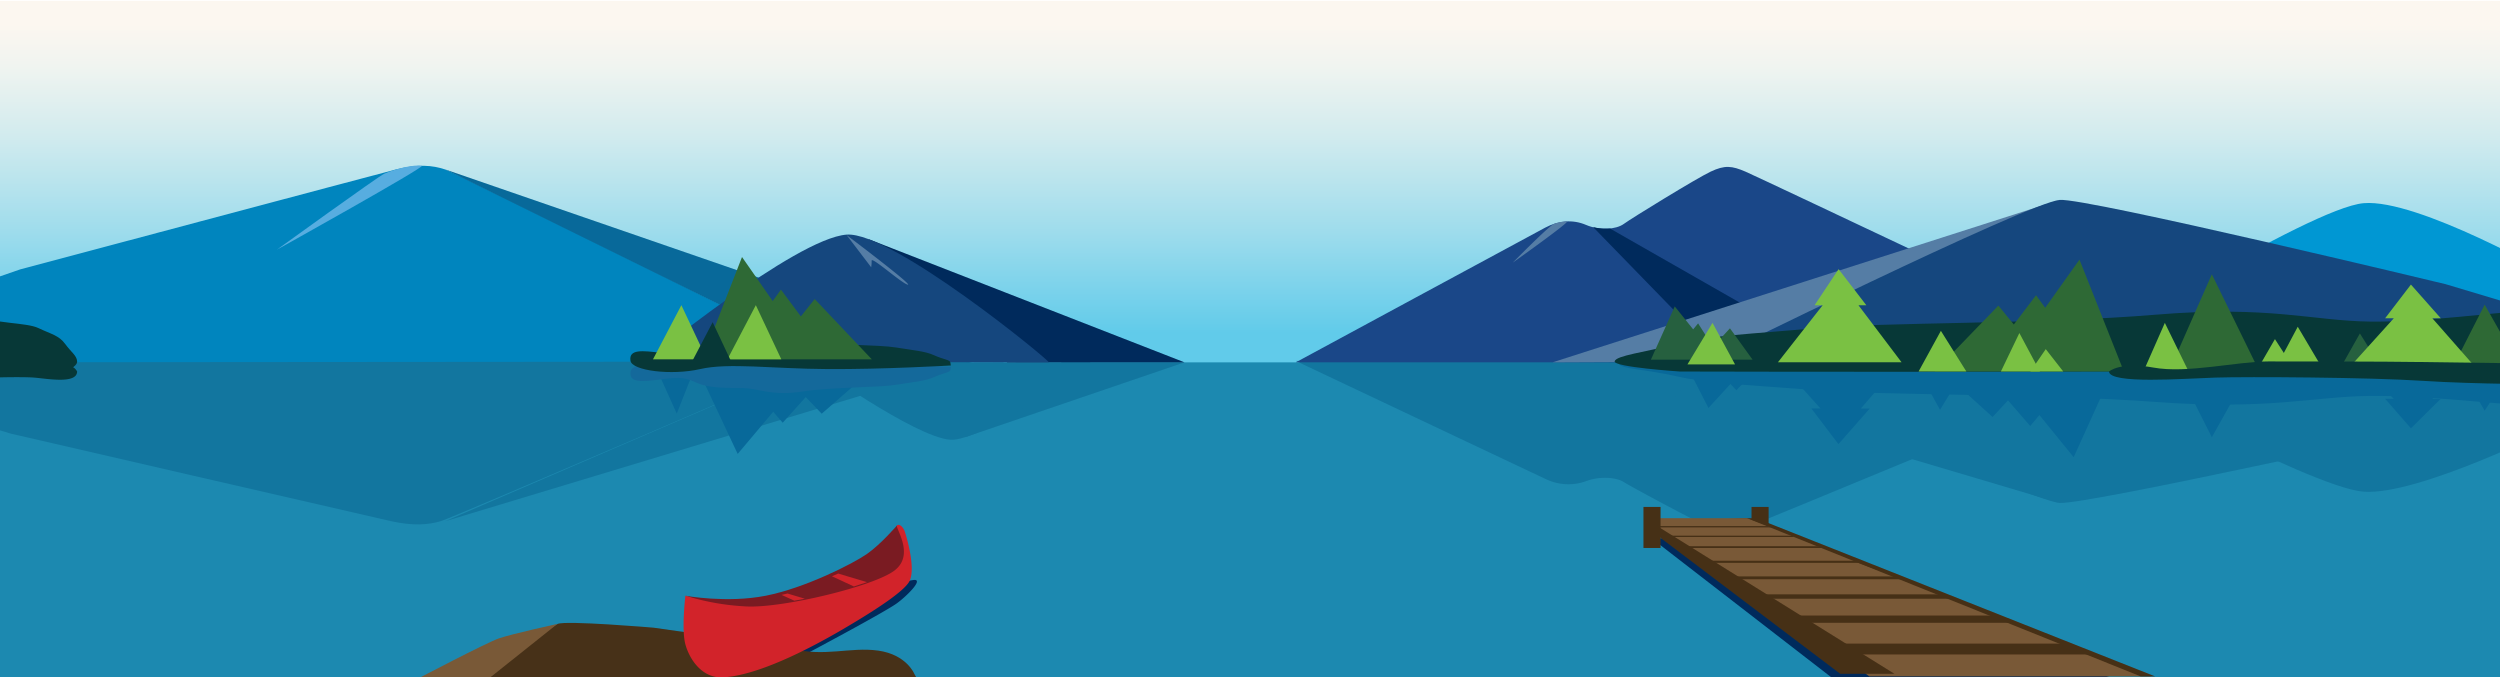
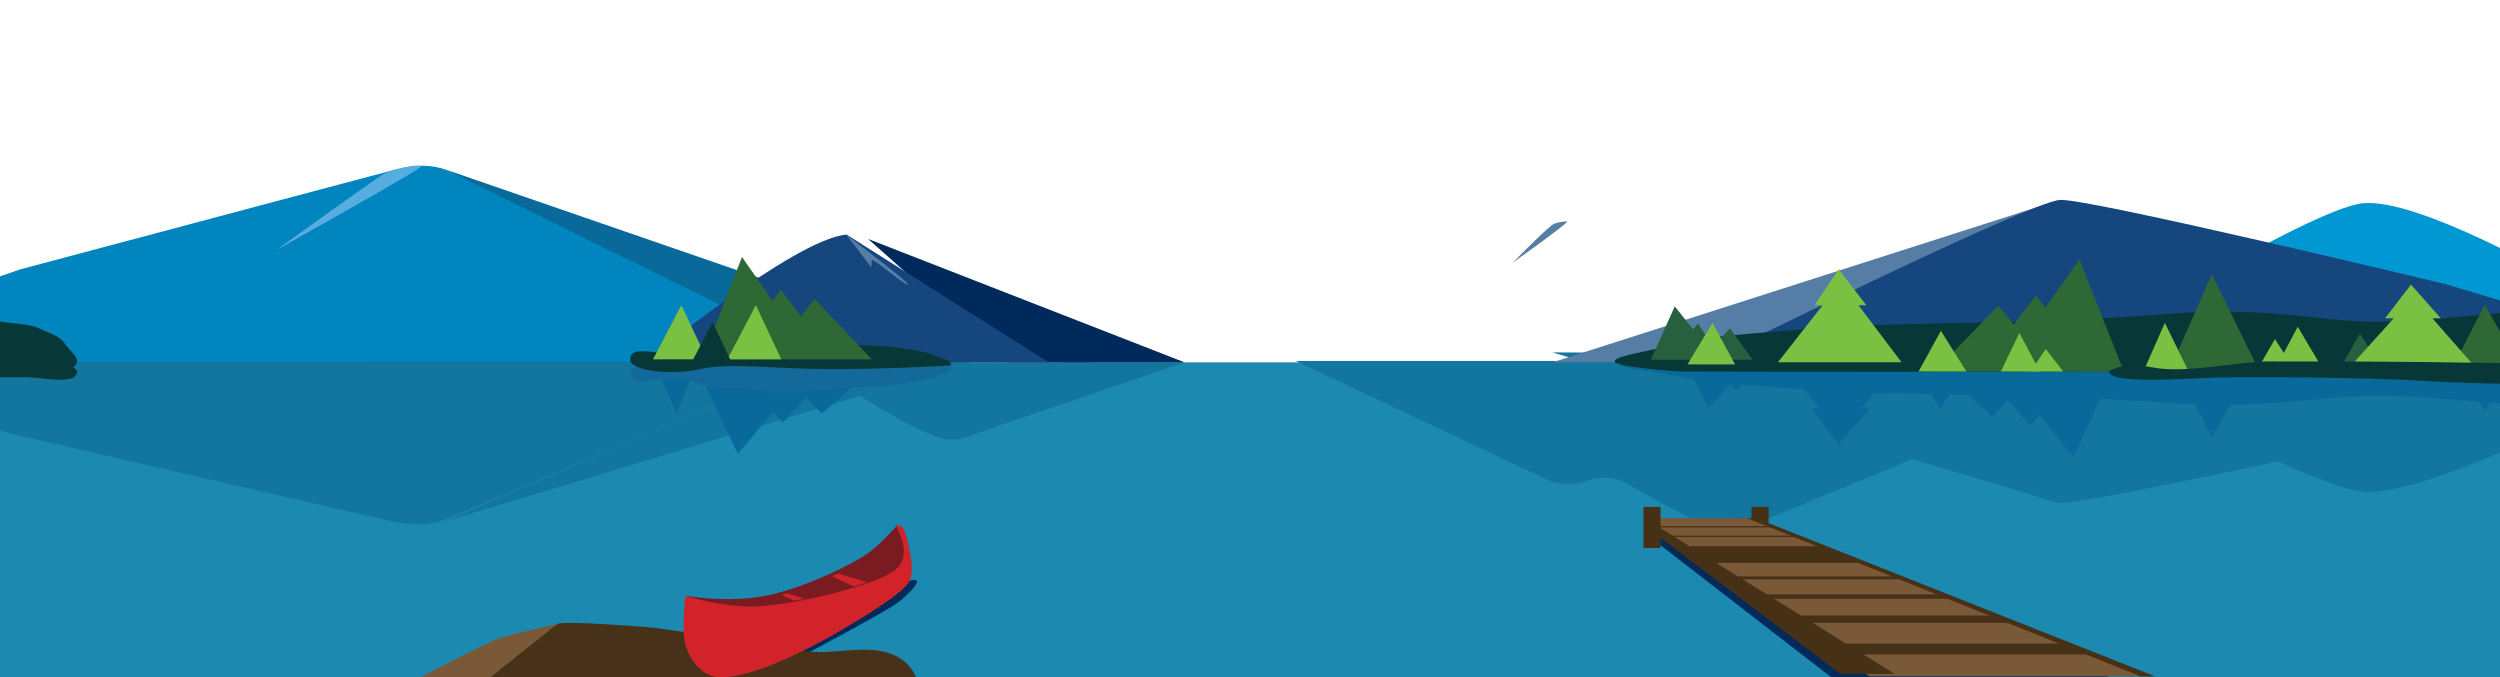
<svg xmlns="http://www.w3.org/2000/svg" id="Lake" viewBox="0 0 861.31 233.31">
  <defs>
    <style>.cls-1{fill:url(#linear-gradient);}.cls-2{fill:#0097d3;}.cls-3{fill:#1c89b0;}.cls-4{fill:#12769f;}.cls-5{fill:#08699a;}.cls-6{fill:#002a5c;}.cls-7{fill:#0085be;}.cls-8{fill:#15477e;}.cls-9{fill:#57ade0;}.cls-10{fill:#557da5;}.cls-11{fill:#1a4788;}.cls-12{fill:#073837;}.cls-13{fill:#2e6935;}.cls-14{fill:#7ac143;}.cls-15{fill:#26603f;}.cls-16{fill:#7a1b22;}.cls-17{fill:#d2232a;}.cls-18{fill:#473118;}.cls-19{fill:#795937;}.cls-20{fill:#14699b;}.cls-21{fill:#463016;}</style>
    <linearGradient id="linear-gradient" x1="434.4" y1="204.39" x2="434.4" y2="0.29" gradientUnits="userSpaceOnUse">
      <stop offset="0.44" stop-color="#61cbea" />
      <stop offset="0.61" stop-color="#9edcec" />
      <stop offset="0.77" stop-color="#d1ebee" />
      <stop offset="0.89" stop-color="#f0f4f0" />
      <stop offset="0.96" stop-color="#fcf7f0" />
    </linearGradient>
  </defs>
-   <rect id="sky" class="cls-1" x="-21.97" y="0.29" width="912.75" height="204.1" />
  <path class="cls-2" d="M-34.47,96.11C-12,109,8.32,121.88,8.32,121.88l-43-.56" />
  <rect id="lake-2" data-name="lake" class="cls-3" x="-37.93" y="124.84" width="917.48" height="111.81" />
  <polygon class="cls-4" points="332.57 150.6 408.1 124.83 365.78 124.83 332.57 150.6" />
  <path class="cls-4" d="M-35.19,121.4v16.33l39,11.69s123.27,28.44,130.89,30.13,12.8,1.28,17.17,0,135.78-57.91,135.78-57.91Z" />
  <polygon class="cls-4" points="345.93 121.41 153.38 179.57 287.69 121.66 345.93 121.41" />
  <path class="cls-4" d="M327.47,151.51c-12.27-.8-48.1-26.54-48.1-26.54l96.32-.14C376.49,124.83,338.34,152.21,327.47,151.51Z" />
  <path class="cls-4" d="M327.47,148s15.94-10.51,14.61-10.35-8.65,6-8.65,5a6.72,6.72,0,0,0-.11-1.38Z" />
  <path class="cls-4" d="M446.43,124.35s81.27,38.44,85.9,40.59a17.88,17.88,0,0,0,14.13.82c4.62-1.73,10.33-1.38,13,.33s25,13.72,29.9,15.75,7.34,1.75,12,0,139.18-57.49,139.18-57.49Z" />
  <path class="cls-4" d="M879.72,147.4s-46.7,23.39-65.39,22S716.24,124,716.24,124l163.58,1.31Z" />
  <path class="cls-4" d="M521.17,151.45s12.6,11.22,14.26,11.72a15.26,15.26,0,0,0,4.44.72C541.12,163.87,521.17,151.45,521.17,151.45Z" />
  <path class="cls-4" d="M548.86,162.19,583,131.47l20.44,5.93-48.66,24.31s-.64,0-1.58,0A19,19,0,0,0,548.86,162.19Z" />
  <polygon class="cls-4" points="534.86 121.41 709.57 173.28 587.71 121.63 534.86 121.41" />
  <path class="cls-4" d="M877.48,121.4v15.28l-35,9.71S718.64,174,709.57,173.27c-11.18-.94-121.86-51.66-121.86-51.66Z" />
  <polygon class="cls-5" points="252.81 124.36 259.69 132.06 265.72 124.36 262.62 124.36 252.81 124.36" />
  <polygon class="cls-5" points="252.02 129.41 257.58 121.36 247.03 121.36 252.02 129.41" />
  <polygon class="cls-5" points="300.34 127.07 296.48 121.36 303.81 121.36 300.34 127.07" />
  <polygon class="cls-5" points="243.1 123.7 244.71 121.36 241.65 121.36 243.1 123.7" />
  <path class="cls-5" d="M-31.69,123.7s35,.34,46.56.51,40.88.18,51.7.18,28.11-3.72,39.63-1.86,31,.93,39,.7,46.5,2,46.31-1.87-27.44.19-40.42-1.83-55.1-.32-66.19,0-53.21.08-71.39-1-45.22-1-45.22-1Z" />
  <path class="cls-5" d="M879.72,140.41c-22.23-1.39-43.77-4.2-63.29-4s-34.71,4.94-73.75,2.07-94.89-2.26-117.12-4.05-36.33-2.17-47.72-4.74-19.52-2.57-20.06-4.35,21-4,21-4,63.06-.19,132.46,0,168.48,0,168.48,0Z" />
  <polygon class="cls-5" points="714.43 157.52 729.72 123.8 688.82 123.8 664.54 123.8 686.49 143.66 691.81 137.94 699.46 146.77 702.62 142.99 714.43 157.52" />
  <polygon class="cls-5" points="762.03 150.65 778.36 121.46 747.27 121.36 762.03 150.65" />
  <polygon class="cls-5" points="856.03 141.5 869 121.43 844.29 121.36 856.03 141.5" />
  <polygon class="cls-5" points="745.84 136.01 754 121.41 738.46 121.36 745.84 136.01" />
  <polygon class="cls-5" points="700.83 121.36 693.47 129.59 687.03 121.36 690.35 121.36 700.83 121.36" />
  <polygon class="cls-5" points="679.29 121.36 674.3 126.94 669.93 121.36 672.18 121.36 679.29 121.36" />
  <polygon class="cls-5" points="668.38 141.19 677.02 127.04 660.61 127.04 668.38 141.19" />
  <polygon class="cls-5" points="668.49 125.47 671 121.36 666.23 121.36 668.49 125.47" />
  <polygon class="cls-5" points="588.6 140.56 578.77 121.36 605.05 121.36 620.65 121.36 606.54 132.67 603.13 129.41 598.21 134.44 596.18 132.29 588.6 140.56" />
  <polygon class="cls-5" points="593.77 129.41 588.21 121.36 598.76 121.36 593.77 129.41" />
  <polygon class="cls-5" points="813.04 132.82 821.21 121.4 805.65 121.36 813.04 132.82" />
  <polygon class="cls-5" points="791.63 134.84 799.31 123.49 784.74 123.49 791.63 134.84" />
  <polygon class="cls-5" points="783.77 131.12 789.37 123.49 778.73 123.49 783.77 131.12" />
  <polygon class="cls-5" points="602.69 123.7 601.08 121.36 604.14 121.36 602.69 123.7" />
  <polygon class="cls-5" points="641.11 140.74 644.17 140.74 633.39 153.01 624.06 140.73 627.2 140.73 609.82 121.36 621.97 121.36 657.85 121.36 641.11 140.74" />
-   <polygon class="cls-5" points="837.99 137.4 840.9 137.4 830.62 147.56 821.73 137.4 824.72 137.4 808.15 121.36 819.73 121.36 852.46 121.36 852.47 122.99 837.99 137.4" />
  <path class="cls-5" d="M879.82,123.7s-35,.34-46.56.51-40.88.18-51.7.18-28.11-3.72-39.63-1.86-15.33-1.17-15.33-1.17c.19-3.85,25.52-2.15,36.61-1.83s53.2.08,71.38-1,45.23-1,45.23-1Z" />
  <polygon class="cls-6" points="299.06 82.32 408.1 124.84 347.01 124.84 299.06 82.32" />
  <path class="cls-7" d="M-31.69,124.84V106.18L6.93,92.82S128.86,60.31,136.39,58.39s12.67-1.47,17,0,134.31,66.18,134.31,66.18Z" />
  <polygon class="cls-5" points="345.93 124.84 153.38 58.37 287.69 124.55 345.93 124.84" />
-   <path class="cls-8" d="M291.69,80.83c-17.72,1.31-69.44,43.79-69.44,43.79l139.06.22C362.47,124.84,307.4,79.67,291.69,80.83Z" />
+   <path class="cls-8" d="M291.69,80.83c-17.72,1.31-69.44,43.79-69.44,43.79l139.06.22Z" />
  <path class="cls-9" d="M95.35,86.05s35-25.29,37-26.19c4.55-2,10.47-3.15,13-2.76C146.91,57.34,95.35,86.05,95.35,86.05Z" />
  <path class="cls-10" d="M291.69,81s23,17.34,21.09,17.08S300.3,88.3,300.3,89.8a12.62,12.62,0,0,1-.16,2.28Z" />
-   <path class="cls-11" d="M446.43,124.84s81.27-43.94,85.9-46.4,9.51-2.92,14.13-.94,10.33,1.59,13-.37,25-15.68,29.9-18,7.34-2,12,0,139.18,65.71,139.18,65.71Z" />
  <path class="cls-2" d="M879.72,95.13S833,68.39,814.33,70s-98.09,51.89-98.09,51.89l163.47-2.14Z" />
  <path class="cls-10" d="M521.17,90.5s12.6-12.82,14.26-13.39a13.59,13.59,0,0,1,4.44-.83C541.12,76.31,521.17,90.5,521.17,90.5Z" />
-   <path class="cls-6" d="M548.86,78.23,583,113.33l20.44-6.77L554.76,78.77s-.64,0-1.58,0A17.2,17.2,0,0,1,548.86,78.23Z" />
  <polygon class="cls-10" points="534.86 124.84 709.57 68.88 587.71 124.6 534.86 124.84" />
  <path class="cls-8" d="M877.48,124.84V108.36l-35-10.48s-123.8-29.8-132.87-29c-11.18,1-121.86,55.71-121.86,55.71Z" />
  <path class="cls-12" d="M879.72,106.21c-22.23,1.58-43.77,4.8-63.29,4.58s-34.71-5.64-73.75-2.37-94.89,2.59-117.12,4.63-36.33,2.48-47.72,5.42-21,4-21.56,6S578.77,128,578.77,128s63.06.21,132.46,0,168.48,0,168.48,0Z" />
  <polygon class="cls-13" points="716.43 89.44 731.72 127.98 690.82 127.98 666.54 127.98 688.49 105.28 693.81 111.81 701.46 101.72 704.62 106.04 716.43 89.44" />
  <polygon class="cls-13" points="762.03 94.5 778.36 127.86 747.27 127.98 762.03 94.5" />
  <polygon class="cls-13" points="856.03 104.96 869 127.9 844.29 127.98 856.03 104.96" />
  <polygon class="cls-14" points="745.84 111.24 754 127.92 738.46 127.98 745.84 111.24" />
  <polygon class="cls-14" points="710.83 127.98 704.81 120.28 699.53 127.98 702.24 127.98 710.83 127.98" />
  <polygon class="cls-14" points="677.45 127.98 668.68 113.98 661 127.98 664.95 127.98 677.45 127.98" />
  <polygon class="cls-14" points="695.72 114.74 702.8 127.98 689.36 127.98 695.72 114.74" />
  <polygon class="cls-15" points="576.99 105.56 568.77 123.92 590.76 123.92 603.81 123.92 596.01 113.11 590.15 119.47 585.04 111.41 583.34 113.47 576.99 105.56" />
  <polygon class="cls-14" points="590 111.24 581.37 125.54 597.76 125.54 590 111.24" />
  <polygon class="cls-15" points="813.04 114.88 821.21 127.93 805.65 127.98 813.04 114.88" />
  <polygon class="cls-14" points="791.63 112.57 799.31 125.54 784.74 125.54 791.63 112.57" />
  <polygon class="cls-14" points="783.77 116.83 789.37 125.54 778.73 125.54 783.77 116.83" />
  <polygon class="cls-14" points="640.29 105.17 643 105.17 633.44 92.73 625.16 105.17 627.94 105.17 612.53 124.82 623.3 124.82 655.14 124.82 640.29 105.17" />
  <polygon class="cls-14" points="837.99 109.64 840.9 109.64 830.62 98.04 821.73 109.65 824.72 109.65 808.15 127.98 819.73 127.98 852.46 127.98 852.47 126.12 837.99 109.64" />
  <path class="cls-12" d="M879.82,125.3s-35-.39-46.56-.58-40.88-.2-51.7-.2-28.11,4.24-39.63,2.12S726.6,128,726.6,128c.19,4.4,25.52,2.45,36.61,2.09s53.2-.09,71.38,1.11,45.23,1.2,45.23,1.2Z" />
  <path class="cls-16" d="M236.14,205.24s14.23,2.65,27.7,0,30-11,34.85-14.39S309.06,181,309.06,181s5,9.58,2.83,13.49-34.25,16.33-50.05,15.66S236.14,205.24,236.14,205.24Z" />
  <polygon class="cls-17" points="269.25 204.96 271.32 204.48 277.28 206.28 273.66 206.94 269.25 204.96" />
  <polygon class="cls-17" points="288.78 197.6 286.62 198.54 294.19 202.05 298.69 200.57 288.78 197.6" />
  <path class="cls-6" d="M308.67,208.08c3.27-2.25,10-8.8,6-8.25a29.63,29.63,0,0,0-13,5.39L272.07,224l4.33,2S303.48,211.64,308.67,208.08Z" />
  <path class="cls-18" d="M315,232.15s-2.67-6.63-12.43-8-18.64,2.35-30.26-.79c-4.25-1.15-47.15-7.11-47.15-7.11s-30.42-2.58-33.08-1.28-27.93,19.51-27.93,19.51H316.29Z" />
  <path class="cls-19" d="M168.06,234.05l24-19.12s-15.85,3.51-20.17,5-28.44,14.15-28.44,14.15Z" />
  <path class="cls-17" d="M236.14,205.24s-1.42,11.66,0,16.79,5.74,11.77,13.07,11.33c11.45-.67,28.26-9,41.23-16.6s20.49-12.91,22.62-16.06c2.82-4.18-.84-16.06-1.33-17.54s-1.83-2.84-2.67-2.16,6.29,10-.84,15.52-38.94,13.09-51.14,12.41A84.87,84.87,0,0,1,236.14,205.24Z" />
  <polygon class="cls-5" points="254.15 156.39 238.3 122.67 280.69 122.67 305.85 122.67 283.1 142.53 277.59 136.81 269.66 145.64 266.39 141.86 254.15 156.39" />
  <polygon class="cls-5" points="224.97 124.36 233.16 142.49 240.32 124.36 236.64 124.36 224.97 124.36" />
  <path class="cls-20" d="M240.32,132c4.45,1.86,10.36,1.59,15.75,1.7s9.58,2.82,20.36,1.19,26.2-1.3,32.33-2.32,10-1.24,13.18-2.7,5.39-1.47,5.53-2.49l.15-1s-23.35-1.36-42.51-1.25-34,2.27-43.86,0-23.5-.58-24,2.89c-.61,4,4,3.55,10.84,2.64S235.88,130.11,240.32,132Z" />
  <path class="cls-12" d="M240.28,120.3c4.45-1.86,10.36-1.59,15.75-1.71s9.58-2.81,20.36-1.18,26.19,1.3,32.33,2.31,10,1.25,13.18,2.71,5.38,1.47,5.53,2.49l.15,1s-23.35,1.36-42.51,1.24-34-2.26-43.86,0-23.51.58-24-2.89c-.6-4,4-3.55,10.85-2.65S235.83,122.16,240.28,120.3Z" />
  <polygon class="cls-13" points="255.64 88.55 241.93 123.79 278.59 123.79 300.35 123.79 280.68 103.03 275.91 109.01 269.05 99.78 266.22 103.73 255.64 88.55" />
  <polygon class="cls-14" points="260.4 105.14 250.62 123.79 269.18 123.79 260.4 105.14" />
  <polygon class="cls-14" points="234.75 105.14 224.97 123.79 243.53 123.79 234.75 105.14" />
  <polygon class="cls-12" points="245.53 111 238.3 124.79 252.01 124.79 245.53 111" />
  <path class="cls-12" d="M-35.47,106.21c4.27,1.58,8.4,4.8,12.14,4.58s6.66-5.64,14.15-2.37S9,111,13.28,113.05s7,2.48,9.15,5.42,4,4,4.14,6S22.26,128,22.26,128s-12.1.21-25.41,0-32.32,0-32.32,0Z" />
  <path class="cls-12" d="M-35.51,125.3s14.2-.39,18.87-.58,16.56-.2,20.94-.2,11.39,4.24,16.06,2.12S26.57,128,26.57,128c-.08,4.4-10.34,2.45-14.83,2.09s-21.56-.09-28.92,1.11a142.79,142.79,0,0,1-18.33,1.2Z" />
  <polygon class="cls-6" points="632.99 234.94 730.67 234.84 602.02 184.22 569.15 185.58 632.99 234.94" />
  <polygon class="cls-21" points="634.31 229.25 730.67 229.15 602.02 178.54 569.15 179.89 634.31 229.25" />
  <rect class="cls-21" x="603.44" y="174.65" width="5.89" height="14.14" />
  <polygon class="cls-19" points="712.38 221.74 627.49 221.74 617.9 214.56 693.19 214.56 712.38 221.74" />
  <polygon class="cls-19" points="688.32 212.06 614.12 212.06 606.39 206.28 672.87 206.28 688.32 212.06" />
  <polygon class="cls-19" points="669.05 204.76 602.48 204.76 595.55 199.58 655.18 199.58 669.05 204.76" />
  <polygon class="cls-19" points="652.69 198.59 592.87 198.59 586.64 193.93 640.23 193.93 652.69 198.59" />
-   <polygon class="cls-19" points="641 193.19 584.42 193.19 578.53 188.79 629.21 188.79 641 193.19" />
  <polygon class="cls-19" points="627.44 188.18 580.83 188.18 576.57 185 619.78 185 627.44 188.18" />
  <polygon class="cls-19" points="617.87 184.55 573.95 184.55 570.12 181.69 610.23 181.69 617.87 184.55" />
  <polygon class="cls-19" points="609.25 181.24 570.93 181.24 570.93 178.54 602.02 178.54 609.25 181.24" />
  <polygon class="cls-19" points="741.17 233.04 644.02 233.04 633.91 225.47 720.94 225.47 741.17 233.04" />
  <polygon class="cls-21" points="605.05 178.54 742.5 233.04 737.52 233.04 601.96 178.54 605.05 178.54" />
  <rect class="cls-21" x="566.21" y="174.65" width="5.89" height="14.14" />
  <polygon class="cls-21" points="570.93 181.24 652.69 232.15 634.01 232.15 570.93 184.44 570.93 181.24" />
</svg>